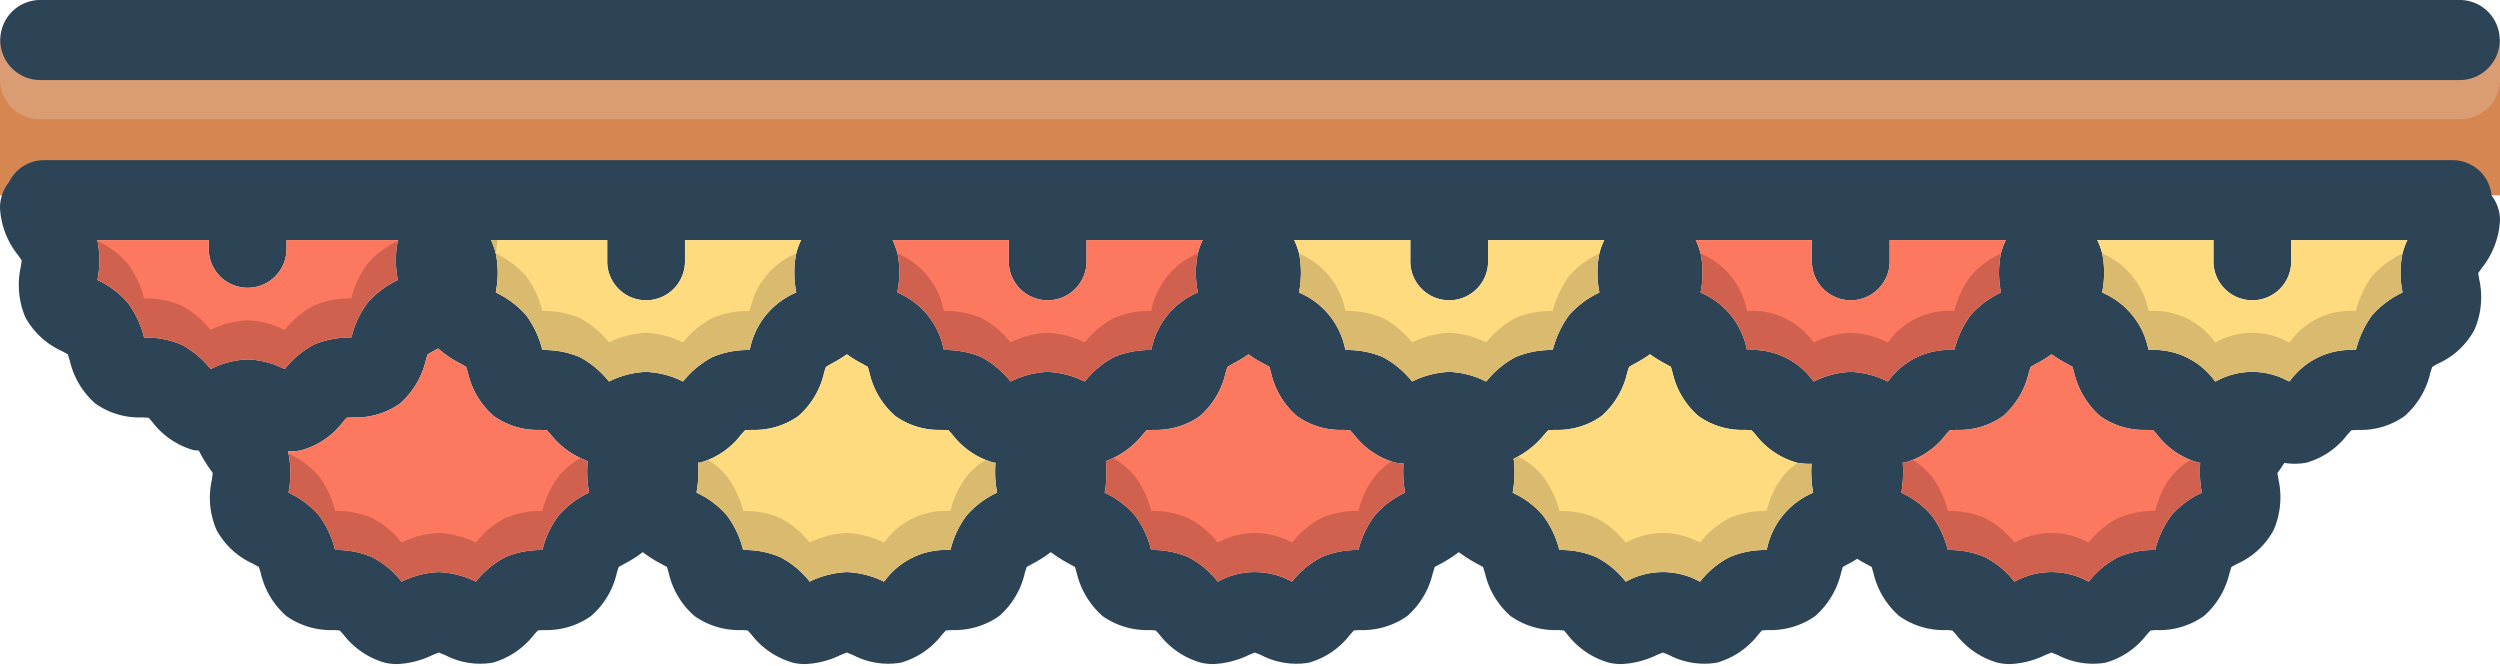
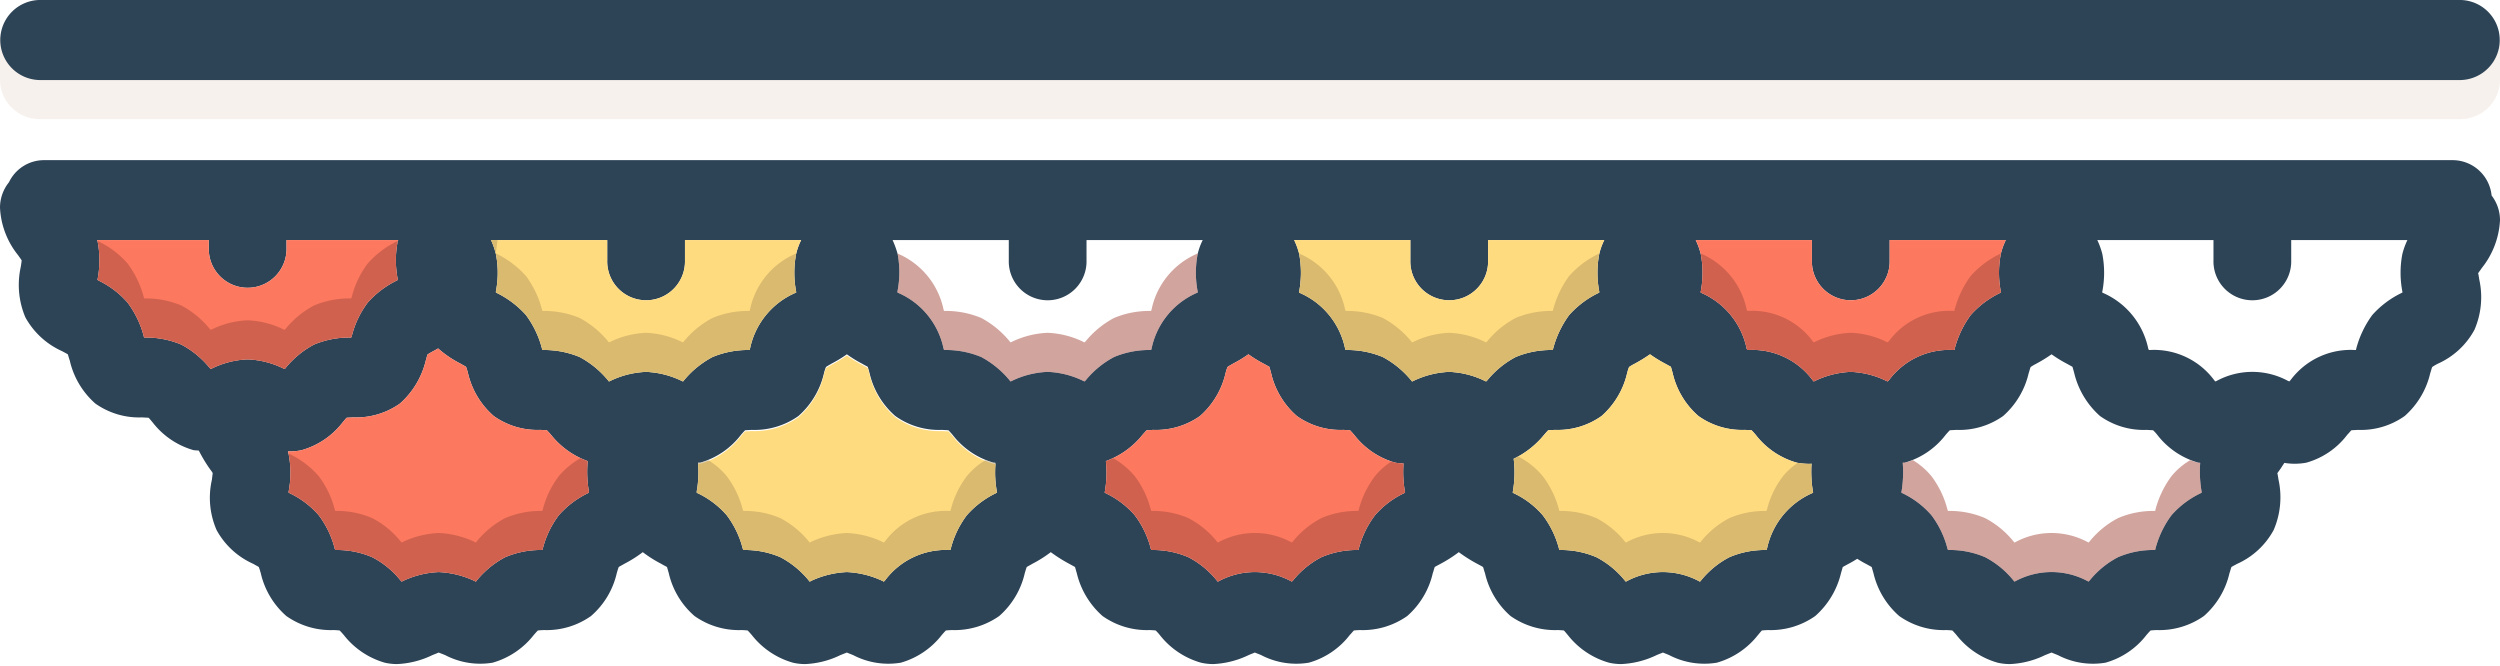
<svg xmlns="http://www.w3.org/2000/svg" data-name="Layer 1" height="34.1" preserveAspectRatio="xMidYMid meet" version="1.0" viewBox="-0.0 47.0 128.0 34.1" width="128.0" zoomAndPan="magnify">
  <g id="change1_1">
-     <path d="M0 49H128V57H0z" fill="#d68751" />
-   </g>
+     </g>
  <g id="change2_1">
    <path d="M128,49.049-.009,48.898C-.009,50.625,0,49.917,0,51.049a2.025,2.025,0,0,0,2,2.049H126a2.025,2.025,0,0,0,2-2.049Z" fill="#e5d0c3" opacity=".3" />
  </g>
  <g id="change3_1">
    <path d="M128,58.27a2.081,2.081,0,0,0-.43-1.26,2.009,2.009,0,0,0-1.97-1.81H2.24A1.988,1.988,0,0,0,.46,56.33,2.076,2.076,0,0,0,0,57.63a4.193,4.193,0,0,0,.93,2.44c.06.09.13.18.18.26-.01.1-.03.24-.05.35a4.26,4.26,0,0,0,.24,2.57,4.028,4.028,0,0,0,1.88,1.73c.09.05.21.11.29.16.04.1.06.21.1.31a4.169,4.169,0,0,0,1.31,2.21,3.873,3.873,0,0,0,2.4.71c.1.01.23.01.33.02.07.07.13.15.2.23a4.045,4.045,0,0,0,2.11,1.43c.09.01.17.01.26.02a7.463,7.463,0,0,0,.53.89c.06.09.13.17.18.26-.01.1-.03.24-.04.34A4.138,4.138,0,0,0,11.09,74.14,3.983,3.983,0,0,0,12.97,75.87c.08.05.2.11.28.16.04.1.07.21.1.31a4.147,4.147,0,0,0,1.31,2.2,3.957,3.957,0,0,0,2.4.72c.1,0,.23.01.33.02.07.07.14.15.21.23a4.104,4.104,0,0,0,2.1,1.42,2.827,2.827,0,0,0,.63.07,4.557,4.557,0,0,0,1.81-.46c.1-.04.23-.09.32-.13.1.04.23.09.33.13a3.866,3.866,0,0,0,2.43.39,4.093,4.093,0,0,0,2.11-1.42c.07-.08.14-.16.21-.23.1-.01.23-.02.33-.02a3.93,3.93,0,0,0,2.39-.72,4.108,4.108,0,0,0,1.32-2.2c.03-.1.06-.21.1-.31.08-.05.2-.11.28-.16a6.332,6.332,0,0,0,.95-.6,6.335,6.335,0,0,0,.95.6c.08.05.2.11.29.16.03.1.06.21.09.31a4.107,4.107,0,0,0,1.32,2.2,3.93,3.93,0,0,0,2.39.72c.1,0,.23.01.33.02.07.07.14.15.21.23a4.093,4.093,0,0,0,2.11,1.42,2.705,2.705,0,0,0,.63.07,4.505,4.505,0,0,0,1.8-.46c.1-.04.23-.09.33-.13.09.04.22.09.32.13a3.885,3.885,0,0,0,2.44.39,4.061,4.061,0,0,0,2.1-1.42c.07-.08.14-.16.21-.23.1-.01.23-.02.33-.02a3.975,3.975,0,0,0,2.4-.72,4.146,4.146,0,0,0,1.31-2.2c.03-.1.06-.21.1-.31.08-.05.2-.11.28-.16a6.332,6.332,0,0,0,.95-.6,7.532,7.532,0,0,0,.95.6c.09.05.2.11.29.16.03.1.06.21.09.31a4.238,4.238,0,0,0,1.32,2.2,3.93,3.93,0,0,0,2.39.72c.1,0,.24.01.33.02a2.29,2.29,0,0,1,.21.23,4.093,4.093,0,0,0,2.11,1.42,2.828,2.828,0,0,0,.63.07,4.604,4.604,0,0,0,1.81-.46c.09-.04.22-.09.32-.13.09.04.23.09.32.13a3.885,3.885,0,0,0,2.44.39,4.019,4.019,0,0,0,2.1-1.42c.08-.08.14-.16.21-.23.1-.01.23-.02.33-.02a3.957,3.957,0,0,0,2.4-.72,4.147,4.147,0,0,0,1.31-2.2c.04-.1.06-.21.1-.31.08-.05.2-.11.29-.16a6.835,6.835,0,0,0,.94-.6,7.532,7.532,0,0,0,.95.6c.09.05.21.11.29.16.04.1.06.21.1.31a4.146,4.146,0,0,0,1.31,2.2,3.957,3.957,0,0,0,2.4.72c.1,0,.23.01.33.02.07.07.13.15.2.23a4.093,4.093,0,0,0,2.11,1.42,2.827,2.827,0,0,0,.63.07,4.604,4.604,0,0,0,1.81-.46c.09-.04.23-.09.32-.13.1.04.23.09.32.13a3.898,3.898,0,0,0,2.44.39,4.093,4.093,0,0,0,2.11-1.42c.07-.08.13-.16.2-.23.1-.01.24-.02.33-.02a3.957,3.957,0,0,0,2.4-.72,4.238,4.238,0,0,0,1.32-2.2c.03-.1.06-.21.09-.31.09-.05.2-.11.29-.16.14-.07.29-.16.45-.26.16.1.31.19.45.26.09.05.2.11.29.16.03.1.06.21.09.31a4.172,4.172,0,0,0,1.32,2.2,3.93,3.93,0,0,0,2.39.72c.1,0,.24.01.33.02.07.07.14.15.21.23a4.093,4.093,0,0,0,2.11,1.42A2.765,2.765,0,0,0,102.91,81a4.505,4.505,0,0,0,1.8-.46c.1-.04.23-.09.33-.13.09.04.22.09.32.13a3.885,3.885,0,0,0,2.44.39,4.019,4.019,0,0,0,2.1-1.42c.07-.08.14-.16.21-.23.1-.01.23-.02.33-.02a3.957,3.957,0,0,0,2.4-.72,4.147,4.147,0,0,0,1.31-2.2c.04-.1.06-.21.1-.31.08-.05.2-.11.29-.16a3.967,3.967,0,0,0,1.87-1.73,4.224,4.224,0,0,0,.25-2.58c-.02-.11-.04-.27-.06-.33.06-.09.13-.18.19-.27.05-.08.11-.17.17-.26a3.25,3.25,0,0,0,1.12-.01,3.973,3.973,0,0,0,2.1-1.43c.08-.08.14-.16.21-.23.1-.01.23-.01.33-.02a3.873,3.873,0,0,0,2.4-.71,4.183,4.183,0,0,0,1.31-2.2c.04-.11.06-.22.1-.31a2.746,2.746,0,0,1,.29-.17,3.968,3.968,0,0,0,1.87-1.73,4.198,4.198,0,0,0,.25-2.57c-.02-.11-.04-.27-.06-.33.06-.09.13-.18.19-.27A4.255,4.255,0,0,0,128,58.27ZM14.63,65.83c-.02.02-.03.04-.05.06-.02-.01-.04-.01-.06-.02a4.54,4.54,0,0,0-1.84-.47,4.539,4.539,0,0,0-1.84.47c-.02.01-.04.01-.05.02L10.73,65.83A4.738,4.738,0,0,0,9.28,64.64a4.693,4.693,0,0,0-1.84-.36H7.38a.254.254,0,0,1-.02-.07,4.974,4.974,0,0,0-.83-1.72A4.66,4.66,0,0,0,5.04,61.36a.217.217,0,0,0-.05-.03c0-.02.01-.03.01-.05a5.071,5.071,0,0,0,0-1.91.235.235,0,0,1-.02-.08h5.71v.39a1.991,1.991,0,1,0,3.98,0v-.39h5.72c-.01.03-.02.05-.03.08a5.071,5.071,0,0,0,0,1.91.09.09,0,0,1,.01.05c-.02.01-.03.02-.05.03a4.769,4.769,0,0,0-1.49,1.13,4.758,4.758,0,0,0-.82,1.72.49.49,0,0,0-.03.07h-.06a4.693,4.693,0,0,0-1.84.36A4.738,4.738,0,0,0,14.63,65.83Zm15.52,6.39a.219.219,0,0,1-.05.03,4.729,4.729,0,0,0-1.49,1.13,4.815,4.815,0,0,0-.82,1.71.187.187,0,0,0-.02.07h-.06a4.593,4.593,0,0,0-1.85.37,4.718,4.718,0,0,0-1.45,1.19.262.262,0,0,1-.05.06.22.22,0,0,1-.05-.03,4.818,4.818,0,0,0-1.85-.46,4.764,4.764,0,0,0-1.84.46c-.02.01-.03.02-.05.03l-.06-.06a4.49,4.49,0,0,0-1.45-1.19,4.519,4.519,0,0,0-1.84-.37h-.06c-.01-.02-.01-.05-.02-.07a4.815,4.815,0,0,0-.82-1.71,4.582,4.582,0,0,0-1.49-1.13l-.06-.03a.127.127,0,0,0,.01-.06,5.016,5.016,0,0,0,0-1.9c-.01-.06-.03-.1-.04-.15a2.842,2.842,0,0,0,.7-.06,4.045,4.045,0,0,0,2.11-1.43c.07-.08.13-.16.2-.23.1-.01.24-.01.33-.02a3.873,3.873,0,0,0,2.4-.71,4.275,4.275,0,0,0,1.32-2.2c.03-.11.06-.22.09-.31.09-.06.2-.12.29-.17.08-.04.17-.09.25-.14a5.434,5.434,0,0,0,1.15.78c.08.05.2.11.28.16a2.994,2.994,0,0,1,.1.32,4.143,4.143,0,0,0,1.32,2.2,3.846,3.846,0,0,0,2.39.71c.1.01.23.01.33.02.07.07.14.15.21.23a4.272,4.272,0,0,0,1.88,1.35,5.844,5.844,0,0,0,.06,1.55Zm4.87-5.75a.264.264,0,0,1-.05.06c-.02-.01-.03-.01-.05-.02a4.584,4.584,0,0,0-1.84-.47,4.591,4.591,0,0,0-1.85.47c-.02.01-.03.01-.05.02a.263.263,0,0,1-.05-.06,4.863,4.863,0,0,0-1.45-1.19,4.694,4.694,0,0,0-1.84-.36h-.07a.145.145,0,0,0-.02-.07,4.93,4.93,0,0,0-.82-1.72A4.885,4.885,0,0,0,25.44,62a.218.218,0,0,1-.05-.03v-.05a4.873,4.873,0,0,0,0-1.91,3.813,3.813,0,0,0-.25-.72h5.95v1.03a1.991,1.991,0,1,0,3.98,0V59.29h5.95a3.231,3.231,0,0,0-.26.72,5.071,5.071,0,0,0,0,1.91.09.09,0,0,0,.01.05l-.06.03a3.994,3.994,0,0,0-2.31,2.85.64.64,0,0,0-.02.07h-.06a4.662,4.662,0,0,0-1.84.36A4.792,4.792,0,0,0,35.02,66.47Zm15.97,5.78a4.728,4.728,0,0,0-1.49,1.13,4.815,4.815,0,0,0-.82,1.71c-.01.02-.01.05-.02.07H48.6a3.877,3.877,0,0,0-3.29,1.56l-.06.06c-.02-.01-.03-.02-.05-.03a4.764,4.764,0,0,0-1.84-.46,4.818,4.818,0,0,0-1.85.46.22.22,0,0,1-.05.03.264.264,0,0,1-.05-.06,4.717,4.717,0,0,0-1.45-1.19,4.55,4.55,0,0,0-1.84-.37h-.07a.187.187,0,0,0-.02-.07,4.815,4.815,0,0,0-.82-1.71A4.581,4.581,0,0,0,35.72,72.25a.22.22,0,0,1-.05-.03v-.06a5.627,5.627,0,0,0,.07-1.47h.1a4.014,4.014,0,0,0,2.1-1.43c.07-.08.14-.16.21-.23.1-.01.23-.01.33-.02a3.89,3.89,0,0,0,2.4-.71,4.183,4.183,0,0,0,1.31-2.2,2.259,2.259,0,0,1,.1-.31c.08-.06.2-.12.28-.17a6.698,6.698,0,0,0,.79-.48,5.917,5.917,0,0,0,.78.48c.08.05.2.11.29.16.03.1.06.21.09.32a4.143,4.143,0,0,0,1.32,2.2,3.846,3.846,0,0,0,2.39.71c.1.01.23.01.33.02.07.07.14.15.21.23a4.045,4.045,0,0,0,2.11,1.43.276.276,0,0,1,.09.01,5.548,5.548,0,0,0,.07,1.46.127.127,0,0,0,.01.06Zm4.6-5.78-.06.06c-.02-.01-.03-.01-.05-.02a4.584,4.584,0,0,0-1.84-.47,4.636,4.636,0,0,0-1.85.47c-.01.01-.03.01-.05.02a.263.263,0,0,1-.05-.06,4.863,4.863,0,0,0-1.45-1.19,4.694,4.694,0,0,0-1.84-.36h-.07a.145.145,0,0,0-.02-.07A3.995,3.995,0,0,0,46,62a.218.218,0,0,1-.05-.03v-.05a5.047,5.047,0,0,0,.01-1.91,4.682,4.682,0,0,0-.26-.72h5.95v1.03a1.991,1.991,0,1,0,3.98,0V59.29h5.95a3.231,3.231,0,0,0-.26.72,5.071,5.071,0,0,0,0,1.91.09.09,0,0,0,.01.05l-.06.03a3.995,3.995,0,0,0-2.31,2.85.64.64,0,0,0-.02.07h-.06a4.662,4.662,0,0,0-1.84.36A4.739,4.739,0,0,0,55.59,66.47Zm16.3,5.78a4.517,4.517,0,0,0-1.49,1.13,4.854,4.854,0,0,0-.83,1.71.185.185,0,0,1-.02.07h-.06a4.549,4.549,0,0,0-1.84.37,4.6,4.6,0,0,0-1.45,1.19l-.06.06a.22.22,0,0,0-.05-.03,3.91,3.91,0,0,0-3.68,0l-.06.03c-.02-.02-.03-.04-.05-.06a4.6,4.6,0,0,0-1.45-1.19,4.549,4.549,0,0,0-1.84-.37h-.06c-.01-.02-.02-.05-.03-.07a4.813,4.813,0,0,0-.82-1.71,4.581,4.581,0,0,0-1.49-1.13c-.02-.01-.03-.02-.05-.03a.127.127,0,0,1,.01-.06,5.488,5.488,0,0,0,.05-1.55,4.273,4.273,0,0,0,1.88-1.35c.07-.08.14-.16.21-.23.1-.01.23-.01.33-.02a3.89,3.89,0,0,0,2.4-.71,4.183,4.183,0,0,0,1.31-2.2,2.268,2.268,0,0,1,.1-.31c.08-.06.2-.12.28-.17a6.698,6.698,0,0,0,.79-.48,5.917,5.917,0,0,0,.78.48c.09.05.2.11.29.16.03.1.06.21.09.32a4.143,4.143,0,0,0,1.32,2.2,3.846,3.846,0,0,0,2.39.71c.1.01.24.01.33.02.07.07.14.15.21.23a4.045,4.045,0,0,0,2.11,1.43,2.99,2.99,0,0,0,.42.04,5.762,5.762,0,0,0,.07,1.43c0,.02.01.04.01.06A.218.218,0,0,0,71.89,72.25Zm4.26-5.78-.06.06c-.01-.01-.03-.01-.05-.02a4.539,4.539,0,0,0-1.84-.47,4.636,4.636,0,0,0-1.85.47c-.01.01-.03.01-.05.02a.265.265,0,0,1-.05-.06,4.863,4.863,0,0,0-1.45-1.19,4.694,4.694,0,0,0-1.84-.36h-.07a.145.145,0,0,0-.02-.07A3.995,3.995,0,0,0,66.56,62c-.02-.01-.03-.02-.05-.03a.09.09,0,0,1,.01-.05,5.288,5.288,0,0,0,0-1.91,3.824,3.824,0,0,0-.26-.72h5.95v1.03a1.991,1.991,0,1,0,3.98,0V59.29h5.95a3.234,3.234,0,0,0-.26.72,5.071,5.071,0,0,0,0,1.91.09.09,0,0,0,.01.05.217.217,0,0,0-.05.03,4.797,4.797,0,0,0-1.5,1.13,5.115,5.115,0,0,0-.82,1.72.254.254,0,0,1-.02.07h-.06a4.662,4.662,0,0,0-1.84.36A4.739,4.739,0,0,0,76.15,66.47Zm16.63,5.78A4.004,4.004,0,0,0,90.47,75.09c-.01.02-.02.05-.03.07h-.06a4.55,4.55,0,0,0-1.84.37,4.6,4.6,0,0,0-1.45,1.19c-.02.02-.03.04-.05.06l-.06-.03a3.91,3.91,0,0,0-3.68,0l-.06.03a.266.266,0,0,0-.05-.06,4.6,4.6,0,0,0-1.45-1.19,4.549,4.549,0,0,0-1.84-.37h-.06a.185.185,0,0,1-.02-.07,4.855,4.855,0,0,0-.83-1.71,4.48,4.48,0,0,0-1.49-1.13.22.22,0,0,0-.05-.03c0-.02.01-.04.01-.06a5.635,5.635,0,0,0,.04-1.67,4.525,4.525,0,0,0,1.56-1.23c.07-.08.14-.16.21-.23.1-.01.23-.01.33-.02A3.873,3.873,0,0,0,82,68.3a4.183,4.183,0,0,0,1.31-2.2,2.268,2.268,0,0,1,.1-.31,2.753,2.753,0,0,1,.29-.17,7.591,7.591,0,0,0,.78-.48,6.654,6.654,0,0,0,.78.48c.09.05.2.11.29.16.03.1.06.21.09.32a4.143,4.143,0,0,0,1.32,2.2,3.846,3.846,0,0,0,2.39.71c.1.01.24.01.33.02.07.07.14.15.21.23A4.045,4.045,0,0,0,92,70.69a3.443,3.443,0,0,0,.63.06.486.486,0,0,0,.12-.01,6.199,6.199,0,0,0,.07,1.42.127.127,0,0,1,.01.06C92.81,72.23,92.8,72.24,92.78,72.25Zm3.93-5.78-.06.06c-.01-.01-.03-.01-.05-.02a4.539,4.539,0,0,0-1.84-.47,4.636,4.636,0,0,0-1.85.47c-.01.01-.03.01-.05.02-.02-.02-.03-.04-.05-.06a3.835,3.835,0,0,0-3.29-1.55h-.07a.145.145,0,0,0-.02-.07A3.995,3.995,0,0,0,87.12,62c-.02-.01-.03-.02-.05-.03a.09.09,0,0,1,.01-.05,5.071,5.071,0,0,0,0-1.91,3.824,3.824,0,0,0-.26-.72h5.95v1.03a1.991,1.991,0,1,0,3.98,0V59.29h5.95a3.234,3.234,0,0,0-.26.72,5.071,5.071,0,0,0,0,1.91c0,.02.01.03.01.05a.217.217,0,0,0-.05.03,4.797,4.797,0,0,0-1.5,1.13,5.115,5.115,0,0,0-.82,1.72.254.254,0,0,1-.02.07H100a3.835,3.835,0,0,0-3.29,1.55Zm15.97,5.78a4.647,4.647,0,0,0-1.5,1.13,4.992,4.992,0,0,0-.82,1.71.186.186,0,0,1-.02.07h-.06a4.549,4.549,0,0,0-1.84.37,4.601,4.601,0,0,0-1.45,1.19l-.06.06a.218.218,0,0,0-.05-.03,3.91,3.91,0,0,0-3.68,0l-.06.03c-.02-.02-.03-.04-.05-.06a4.601,4.601,0,0,0-1.45-1.19,4.55,4.55,0,0,0-1.84-.37h-.07a.187.187,0,0,0-.02-.07,4.815,4.815,0,0,0-.82-1.71,4.582,4.582,0,0,0-1.49-1.13c-.02-.01-.03-.02-.05-.03a.127.127,0,0,1,.01-.06,6.154,6.154,0,0,0,.06-1.47h.1a4.014,4.014,0,0,0,2.1-1.43c.07-.08.14-.16.21-.23.1-.01.23-.01.33-.02a3.873,3.873,0,0,0,2.4-.71,4.183,4.183,0,0,0,1.31-2.2c.04-.11.06-.22.1-.31a2.753,2.753,0,0,1,.29-.17,7.591,7.591,0,0,0,.78-.48,6.654,6.654,0,0,0,.78.48c.09.05.2.11.29.16.03.1.06.21.09.32a4.276,4.276,0,0,0,1.32,2.2,3.863,3.863,0,0,0,2.39.71c.1.01.24.01.33.02a2.29,2.29,0,0,1,.21.23,4.045,4.045,0,0,0,2.11,1.43.277.277,0,0,1,.09.01,6.012,6.012,0,0,0,.07,1.46c0,.02.01.04.01.06A.22.22,0,0,0,112.68,72.25ZM123,60.01a5.071,5.071,0,0,0,0,1.91c0,.02.01.03.01.05a.217.217,0,0,0-.05.03,4.797,4.797,0,0,0-1.5,1.13,5.115,5.115,0,0,0-.82,1.72.254.254,0,0,1-.02.07h-.06a3.835,3.835,0,0,0-3.29,1.55l-.06.06c-.01-.01-.03-.01-.05-.02a3.836,3.836,0,0,0-3.68,0c-.02.01-.04.01-.06.02-.02-.02-.03-.04-.05-.06a3.835,3.835,0,0,0-3.29-1.55h-.06a.49.49,0,0,0-.03-.07A3.995,3.995,0,0,0,107.68,62c-.02-.01-.03-.02-.05-.03a.09.09,0,0,1,.01-.05,5.071,5.071,0,0,0,0-1.91,3.824,3.824,0,0,0-.26-.72h5.95v1.03a1.991,1.991,0,1,0,3.98,0V59.29h5.95A3.82,3.82,0,0,0,123,60.01Z" fill="#2d4356" />
  </g>
  <g id="change4_1">
    <path d="M30.15,72.16v.06a.219.219,0,0,1-.05.03,4.729,4.729,0,0,0-1.49,1.13,4.815,4.815,0,0,0-.82,1.71.187.187,0,0,0-.02.07h-.06a4.593,4.593,0,0,0-1.85.37,4.718,4.718,0,0,0-1.45,1.19.262.262,0,0,1-.05.06.22.22,0,0,1-.05-.03,4.818,4.818,0,0,0-1.85-.46,4.764,4.764,0,0,0-1.84.46c-.02.01-.03.02-.05.03l-.06-.06a4.49,4.49,0,0,0-1.45-1.19,4.519,4.519,0,0,0-1.84-.37h-.06c-.01-.02-.01-.05-.02-.07a4.815,4.815,0,0,0-.82-1.71,4.582,4.582,0,0,0-1.49-1.13l-.06-.03a.127.127,0,0,0,.01-.06,5.016,5.016,0,0,0,0-1.9c-.01-.06-.03-.1-.04-.15a2.842,2.842,0,0,0,.7-.06,4.045,4.045,0,0,0,2.11-1.43c.07-.08.13-.16.2-.23.1-.01.24-.01.33-.02a3.873,3.873,0,0,0,2.4-.71,4.275,4.275,0,0,0,1.32-2.2c.03-.11.06-.22.09-.31.09-.06.2-.12.29-.17.08-.04.17-.09.25-.14a5.434,5.434,0,0,0,1.15.78c.08.05.2.11.28.16a2.994,2.994,0,0,1,.1.32,4.143,4.143,0,0,0,1.32,2.2,3.846,3.846,0,0,0,2.39.71c.1.01.23.01.33.02.07.07.14.15.21.23a4.272,4.272,0,0,0,1.88,1.35A5.844,5.844,0,0,0,30.15,72.16Z" fill="#fc785e" />
  </g>
  <g id="change5_1">
-     <path d="M51.05,72.22l-.06.03a4.728,4.728,0,0,0-1.49,1.13,4.815,4.815,0,0,0-.82,1.71c-.01.02-.01.05-.02.07H48.6a3.877,3.877,0,0,0-3.29,1.56l-.06.06c-.02-.01-.03-.02-.05-.03a4.764,4.764,0,0,0-1.84-.46,4.818,4.818,0,0,0-1.85.46.22.22,0,0,1-.05.03.264.264,0,0,1-.05-.06,4.717,4.717,0,0,0-1.45-1.19,4.55,4.55,0,0,0-1.84-.37h-.07a.187.187,0,0,0-.02-.07,4.815,4.815,0,0,0-.82-1.71A4.581,4.581,0,0,0,35.72,72.25a.22.22,0,0,1-.05-.03v-.06a5.627,5.627,0,0,0,.07-1.47h.1a4.014,4.014,0,0,0,2.1-1.43c.07-.08.14-.16.21-.23.1-.01.23-.01.33-.02a3.89,3.89,0,0,0,2.4-.71,4.183,4.183,0,0,0,1.31-2.2,2.259,2.259,0,0,1,.1-.31c.08-.06.2-.12.28-.17a6.698,6.698,0,0,0,.79-.48,5.917,5.917,0,0,0,.78.48c.08.05.2.11.29.16.03.1.06.21.09.32a4.143,4.143,0,0,0,1.32,2.2,3.846,3.846,0,0,0,2.39.71c.1.01.23.01.33.02.07.07.14.15.21.23a4.045,4.045,0,0,0,2.11,1.43.276.276,0,0,1,.09.01,5.548,5.548,0,0,0,.07,1.46A.127.127,0,0,0,51.05,72.22Z" fill="#ffdb80" />
+     <path d="M51.05,72.22l-.06.03a4.728,4.728,0,0,0-1.49,1.13,4.815,4.815,0,0,0-.82,1.71c-.01.02-.01.05-.02.07H48.6a3.877,3.877,0,0,0-3.29,1.56l-.06.06c-.02-.01-.03-.02-.05-.03a4.764,4.764,0,0,0-1.84-.46,4.818,4.818,0,0,0-1.85.46.22.22,0,0,1-.05.03.264.264,0,0,1-.05-.06,4.717,4.717,0,0,0-1.45-1.19,4.55,4.55,0,0,0-1.84-.37h-.07a.187.187,0,0,0-.02-.07,4.815,4.815,0,0,0-.82-1.71A4.581,4.581,0,0,0,35.72,72.25a.22.22,0,0,1-.05-.03a5.627,5.627,0,0,0,.07-1.47h.1a4.014,4.014,0,0,0,2.1-1.43c.07-.08.14-.16.21-.23.1-.01.23-.01.33-.02a3.89,3.89,0,0,0,2.4-.71,4.183,4.183,0,0,0,1.31-2.2,2.259,2.259,0,0,1,.1-.31c.08-.06.2-.12.28-.17a6.698,6.698,0,0,0,.79-.48,5.917,5.917,0,0,0,.78.48c.08.05.2.11.29.16.03.1.06.21.09.32a4.143,4.143,0,0,0,1.32,2.2,3.846,3.846,0,0,0,2.39.71c.1.01.23.01.33.02.07.07.14.15.21.23a4.045,4.045,0,0,0,2.11,1.43.276.276,0,0,1,.09.01,5.548,5.548,0,0,0,.07,1.46A.127.127,0,0,0,51.05,72.22Z" fill="#ffdb80" />
  </g>
  <g id="change4_2">
    <path d="M71.94,72.22a.218.218,0,0,0-.05.03,4.517,4.517,0,0,0-1.49,1.13,4.854,4.854,0,0,0-.83,1.71.185.185,0,0,1-.02.07h-.06a4.549,4.549,0,0,0-1.84.37,4.6,4.6,0,0,0-1.45,1.19l-.06.06a.22.22,0,0,0-.05-.03,3.91,3.91,0,0,0-3.68,0l-.06.03c-.02-.02-.03-.04-.05-.06a4.6,4.6,0,0,0-1.45-1.19,4.549,4.549,0,0,0-1.84-.37h-.06c-.01-.02-.02-.05-.03-.07a4.813,4.813,0,0,0-.82-1.71,4.581,4.581,0,0,0-1.49-1.13c-.02-.01-.03-.02-.05-.03a.127.127,0,0,1,.01-.06,5.488,5.488,0,0,0,.05-1.55,4.273,4.273,0,0,0,1.88-1.35c.07-.08.14-.16.21-.23.1-.01.23-.01.33-.02a3.89,3.89,0,0,0,2.4-.71,4.183,4.183,0,0,0,1.31-2.2,2.268,2.268,0,0,1,.1-.31c.08-.06.2-.12.28-.17a6.698,6.698,0,0,0,.79-.48,5.917,5.917,0,0,0,.78.48c.09.05.2.11.29.16.03.1.06.21.09.32a4.143,4.143,0,0,0,1.32,2.2,3.846,3.846,0,0,0,2.39.71c.1.01.24.01.33.02.07.07.14.15.21.23a4.045,4.045,0,0,0,2.11,1.43,2.99,2.99,0,0,0,.42.04,5.762,5.762,0,0,0,.07,1.43C71.93,72.18,71.94,72.2,71.94,72.22Z" fill="#fc785e" />
  </g>
  <g id="change5_2">
    <path d="M92.83,72.22c-.02.01-.03.02-.05.03A4.004,4.004,0,0,0,90.47,75.09c-.01.02-.02.05-.03.07h-.06a4.55,4.55,0,0,0-1.84.37,4.6,4.6,0,0,0-1.45,1.19c-.02.02-.03.04-.05.06l-.06-.03a3.91,3.91,0,0,0-3.68,0l-.06.03a.266.266,0,0,0-.05-.06,4.6,4.6,0,0,0-1.45-1.19,4.549,4.549,0,0,0-1.84-.37h-.06a.185.185,0,0,1-.02-.07,4.855,4.855,0,0,0-.83-1.71,4.48,4.48,0,0,0-1.49-1.13.22.22,0,0,0-.05-.03c0-.02.01-.04.01-.06a5.635,5.635,0,0,0,.04-1.67,4.525,4.525,0,0,0,1.56-1.23c.07-.08.14-.16.21-.23.1-.01.23-.01.33-.02A3.873,3.873,0,0,0,82,68.3a4.183,4.183,0,0,0,1.31-2.2,2.268,2.268,0,0,1,.1-.31,2.753,2.753,0,0,1,.29-.17,7.591,7.591,0,0,0,.78-.48,6.654,6.654,0,0,0,.78.48c.09.05.2.11.29.16.03.1.06.21.09.32a4.143,4.143,0,0,0,1.32,2.2,3.846,3.846,0,0,0,2.39.71c.1.01.24.01.33.02.07.07.14.15.21.23A4.045,4.045,0,0,0,92,70.69a3.443,3.443,0,0,0,.63.06.486.486,0,0,0,.12-.01,6.199,6.199,0,0,0,.07,1.42A.127.127,0,0,1,92.83,72.22Z" fill="#ffdb80" />
  </g>
  <g id="change4_3">
-     <path d="M112.73,72.22a.22.22,0,0,0-.05.03,4.647,4.647,0,0,0-1.5,1.13,4.992,4.992,0,0,0-.82,1.71.186.186,0,0,1-.02.07h-.06a4.549,4.549,0,0,0-1.84.37,4.601,4.601,0,0,0-1.45,1.19l-.06.06a.218.218,0,0,0-.05-.03,3.91,3.91,0,0,0-3.68,0l-.06.03c-.02-.02-.03-.04-.05-.06a4.601,4.601,0,0,0-1.45-1.19,4.55,4.55,0,0,0-1.84-.37h-.07a.187.187,0,0,0-.02-.07,4.815,4.815,0,0,0-.82-1.71,4.582,4.582,0,0,0-1.49-1.13c-.02-.01-.03-.02-.05-.03a.127.127,0,0,1,.01-.06,6.154,6.154,0,0,0,.06-1.47h.1a4.014,4.014,0,0,0,2.1-1.43c.07-.08.14-.16.21-.23.1-.01.23-.01.33-.02a3.873,3.873,0,0,0,2.4-.71,4.183,4.183,0,0,0,1.31-2.2c.04-.11.06-.22.1-.31a2.753,2.753,0,0,1,.29-.17,7.591,7.591,0,0,0,.78-.48,6.654,6.654,0,0,0,.78.48c.09.05.2.11.29.16.03.1.06.21.09.32a4.276,4.276,0,0,0,1.32,2.2,3.863,3.863,0,0,0,2.39.71c.1.01.24.01.33.02a2.29,2.29,0,0,1,.21.23,4.045,4.045,0,0,0,2.11,1.43.277.277,0,0,1,.09.01,6.012,6.012,0,0,0,.07,1.46C112.72,72.18,112.73,72.2,112.73,72.22Z" fill="#fc785e" />
-   </g>
+     </g>
  <g id="change5_3">
-     <path d="M123,61.92c0,.02.01.03.01.05a.217.217,0,0,0-.05.03,4.797,4.797,0,0,0-1.5,1.13,5.115,5.115,0,0,0-.82,1.72.254.254,0,0,1-.02.07h-.06a3.835,3.835,0,0,0-3.29,1.55l-.06.06c-.01-.01-.03-.01-.05-.02a3.836,3.836,0,0,0-3.68,0c-.02.01-.04.01-.06.02-.02-.02-.03-.04-.05-.06a3.835,3.835,0,0,0-3.29-1.55h-.06a.49.49,0,0,0-.03-.07A3.995,3.995,0,0,0,107.68,62c-.02-.01-.03-.02-.05-.03a.09.09,0,0,1,.01-.05,5.071,5.071,0,0,0,0-1.91,3.824,3.824,0,0,0-.26-.72h5.95v1.03a1.991,1.991,0,1,0,3.98,0V59.29h5.95a3.82,3.82,0,0,0-.26.72A5.071,5.071,0,0,0,123,61.92Z" fill="#ffdb80" />
-   </g>
+     </g>
  <g id="change4_4">
    <path d="M102.44,61.92c0,.02.01.03.01.05a.217.217,0,0,0-.05.03,4.797,4.797,0,0,0-1.5,1.13,5.115,5.115,0,0,0-.82,1.72.254.254,0,0,1-.02.07H100a3.835,3.835,0,0,0-3.29,1.55l-.06.06c-.01-.01-.03-.01-.05-.02a4.539,4.539,0,0,0-1.84-.47,4.636,4.636,0,0,0-1.85.47c-.01.01-.03.01-.05.02-.02-.02-.03-.04-.05-.06a3.835,3.835,0,0,0-3.29-1.55h-.07a.145.145,0,0,0-.02-.07A3.995,3.995,0,0,0,87.12,62c-.02-.01-.03-.02-.05-.03a.09.09,0,0,1,.01-.05,5.071,5.071,0,0,0,0-1.91,3.824,3.824,0,0,0-.26-.72h5.95v1.03a1.991,1.991,0,1,0,3.98,0V59.29h5.95a3.234,3.234,0,0,0-.26.72A5.071,5.071,0,0,0,102.44,61.92Z" fill="#fc785e" />
  </g>
  <g id="change5_4">
    <path d="M81.88,61.92a.09.09,0,0,0,.01.05.217.217,0,0,0-.05.03,4.797,4.797,0,0,0-1.5,1.13,5.115,5.115,0,0,0-.82,1.72.254.254,0,0,1-.02.07h-.06a4.662,4.662,0,0,0-1.84.36,4.739,4.739,0,0,0-1.45,1.19l-.06.06c-.01-.01-.03-.01-.05-.02a4.539,4.539,0,0,0-1.84-.47,4.636,4.636,0,0,0-1.85.47c-.01.01-.03.01-.05.02a.265.265,0,0,1-.05-.06,4.863,4.863,0,0,0-1.45-1.19,4.694,4.694,0,0,0-1.84-.36h-.07a.145.145,0,0,0-.02-.07A3.995,3.995,0,0,0,66.56,62c-.02-.01-.03-.02-.05-.03a.09.09,0,0,1,.01-.05,5.288,5.288,0,0,0,0-1.91,3.824,3.824,0,0,0-.26-.72h5.95v1.03a1.991,1.991,0,1,0,3.98,0V59.29h5.95a3.234,3.234,0,0,0-.26.72A5.071,5.071,0,0,0,81.88,61.92Z" fill="#ffdb80" />
  </g>
  <g id="change4_5">
-     <path d="M61.32,61.92a.09.09,0,0,0,.01.05l-.06.03a3.995,3.995,0,0,0-2.31,2.85.64.64,0,0,0-.02.07h-.06a4.662,4.662,0,0,0-1.84.36,4.739,4.739,0,0,0-1.45,1.19l-.06.06c-.02-.01-.03-.01-.05-.02a4.584,4.584,0,0,0-1.84-.47,4.636,4.636,0,0,0-1.85.47c-.01.01-.03.01-.05.02a.263.263,0,0,1-.05-.06,4.863,4.863,0,0,0-1.45-1.19,4.694,4.694,0,0,0-1.84-.36h-.07a.145.145,0,0,0-.02-.07A3.995,3.995,0,0,0,46,62a.218.218,0,0,1-.05-.03v-.05a5.047,5.047,0,0,0,.01-1.91,4.682,4.682,0,0,0-.26-.72h5.95v1.03a1.991,1.991,0,1,0,3.98,0V59.29h5.95a3.231,3.231,0,0,0-.26.72A5.071,5.071,0,0,0,61.32,61.92Z" fill="#fc785e" />
-   </g>
+     </g>
  <g id="change5_5">
    <path d="M40.76,61.92a.09.09,0,0,0,.01.05l-.06.03a3.994,3.994,0,0,0-2.31,2.85.64.64,0,0,0-.02.07h-.06a4.662,4.662,0,0,0-1.84.36,4.792,4.792,0,0,0-1.46,1.19.264.264,0,0,1-.05.06c-.02-.01-.03-.01-.05-.02a4.584,4.584,0,0,0-1.84-.47,4.591,4.591,0,0,0-1.85.47c-.02.01-.03.01-.05.02a.263.263,0,0,1-.05-.06,4.863,4.863,0,0,0-1.45-1.19,4.694,4.694,0,0,0-1.84-.36h-.07a.145.145,0,0,0-.02-.07,4.93,4.93,0,0,0-.82-1.72A4.885,4.885,0,0,0,25.44,62a.218.218,0,0,1-.05-.03v-.05a4.873,4.873,0,0,0,0-1.91,3.813,3.813,0,0,0-.25-.72h5.95v1.03a1.991,1.991,0,1,0,3.98,0V59.29h5.95a3.231,3.231,0,0,0-.26.72A5.071,5.071,0,0,0,40.76,61.92Z" fill="#ffdb80" />
  </g>
  <g id="change4_6">
    <path d="M20.36,61.28a.09.09,0,0,1,.01.05c-.02.01-.03.02-.05.03a4.769,4.769,0,0,0-1.49,1.13,4.758,4.758,0,0,0-.82,1.72.49.49,0,0,0-.03.07h-.06a4.693,4.693,0,0,0-1.84.36A4.738,4.738,0,0,0,14.63,65.83c-.02.02-.03.04-.05.06-.02-.01-.04-.01-.06-.02a4.54,4.54,0,0,0-1.84-.47,4.539,4.539,0,0,0-1.84.47c-.02.01-.04.01-.05.02L10.73,65.83A4.738,4.738,0,0,0,9.28,64.64a4.693,4.693,0,0,0-1.84-.36H7.38a.254.254,0,0,1-.02-.07,4.974,4.974,0,0,0-.83-1.72A4.66,4.66,0,0,0,5.04,61.36a.217.217,0,0,0-.05-.03c0-.02.01-.03.01-.05a5.071,5.071,0,0,0,0-1.91.235.235,0,0,1-.02-.08h5.71v.39a1.991,1.991,0,1,0,3.98,0v-.39h5.72c-.01.03-.02.05-.03.08A5.071,5.071,0,0,0,20.36,61.28Z" fill="#fc785e" />
  </g>
  <g id="change3_2">
    <path d="M126,47H2a2.05,2.05,0,0,0,0,4.098H126A2.05,2.05,0,0,0,126,47Z" fill="#2d4356" />
  </g>
  <g id="change6_1">
    <path d="M61.32,61.92a.09.09,0,0,0,.01.05l-.06.03a3.995,3.995,0,0,0-2.31,2.85.64.64,0,0,0-.02.07h-.06a4.662,4.662,0,0,0-1.84.36,4.739,4.739,0,0,0-1.45,1.19l-.06.06c-.02-.01-.03-.01-.05-.02a4.584,4.584,0,0,0-1.84-.47,4.636,4.636,0,0,0-1.85.47c-.01.01-.03.01-.05.02a.263.263,0,0,1-.05-.06,4.863,4.863,0,0,0-1.45-1.19,4.694,4.694,0,0,0-1.84-.36h-.07a.145.145,0,0,0-.02-.07A3.995,3.995,0,0,0,46,62a.218.218,0,0,1-.05-.03v-.05a5.047,5.047,0,0,0,.01-1.91c0-.01-.01-.03-.01-.04A.218.218,0,0,0,46,60a3.995,3.995,0,0,1,2.31,2.85.145.145,0,0,1,.02.07h.07a4.694,4.694,0,0,1,1.84.36,4.863,4.863,0,0,1,1.45,1.19.263.263,0,0,0,.05.06c.02-.01.04-.01.05-.02a4.636,4.636,0,0,1,1.85-.47,4.584,4.584,0,0,1,1.84.47c.02.01.03.01.05.02l.06-.06a4.739,4.739,0,0,1,1.45-1.19,4.662,4.662,0,0,1,1.84-.36h.06a.64.64,0,0,1,.02-.07A3.995,3.995,0,0,1,61.27,60l.06-.03c0,.01-.01.03-.01.04A5.071,5.071,0,0,0,61.32,61.92Z" fill="#a54b3f" opacity=".5" />
  </g>
  <g id="change7_1">
-     <path d="M123,61.92c0,.02.01.03.01.05a.217.217,0,0,0-.05.03,4.797,4.797,0,0,0-1.5,1.13,5.115,5.115,0,0,0-.82,1.72.254.254,0,0,1-.02.07h-.06a3.835,3.835,0,0,0-3.29,1.55l-.06.06c-.01-.01-.03-.01-.05-.02a3.836,3.836,0,0,0-3.68,0c-.02.01-.04.01-.06.02-.02-.02-.03-.04-.05-.06a3.835,3.835,0,0,0-3.29-1.55h-.06a.49.49,0,0,0-.03-.07A3.995,3.995,0,0,0,107.68,62c-.02-.01-.03-.02-.05-.03a.09.09,0,0,1,.01-.05,5.071,5.071,0,0,0,0-1.91c0-.01-.01-.03-.01-.04.02.01.03.02.05.03a3.995,3.995,0,0,1,2.31,2.85.49.49,0,0,1,.03.07h.06a3.835,3.835,0,0,1,3.29,1.55c.02.02.03.04.05.06.02-.01.04-.01.06-.02a3.836,3.836,0,0,1,3.68,0c.02.01.04.01.05.02l.06-.06a3.835,3.835,0,0,1,3.29-1.55h.06a.254.254,0,0,0,.02-.07,5.115,5.115,0,0,1,.82-1.72,4.797,4.797,0,0,1,1.5-1.13.217.217,0,0,1,.05-.03c0,.01-.01.03-.01.04A5.071,5.071,0,0,0,123,61.92Z" fill="#ad9359" opacity=".45" />
-   </g>
+     </g>
  <g id="change6_2">
    <path d="M112.73,72.22a.22.22,0,0,0-.05.03,4.647,4.647,0,0,0-1.5,1.13,4.992,4.992,0,0,0-.82,1.71.186.186,0,0,1-.02.07h-.06a4.549,4.549,0,0,0-1.84.37,4.601,4.601,0,0,0-1.45,1.19l-.06.06a.218.218,0,0,0-.05-.03,3.91,3.91,0,0,0-3.68,0l-.06.03c-.02-.02-.03-.04-.05-.06a4.601,4.601,0,0,0-1.45-1.19,4.55,4.55,0,0,0-1.84-.37h-.07a.187.187,0,0,0-.02-.07,4.815,4.815,0,0,0-.82-1.71,4.582,4.582,0,0,0-1.49-1.13c-.02-.01-.03-.02-.05-.03a.127.127,0,0,1,.01-.06,6.154,6.154,0,0,0,.06-1.47h.1a2.584,2.584,0,0,0,.42-.13,3.748,3.748,0,0,1,.95.82,4.815,4.815,0,0,1,.82,1.71.187.187,0,0,1,.02.07h.07a4.55,4.55,0,0,1,1.84.37,4.601,4.601,0,0,1,1.45,1.19c.02.02.03.04.05.06l.06-.03a3.91,3.91,0,0,1,3.68,0,.218.218,0,0,1,.05.03l.06-.06a4.601,4.601,0,0,1,1.45-1.19,4.549,4.549,0,0,1,1.84-.37h.06a.186.186,0,0,0,.02-.07,4.992,4.992,0,0,1,.82-1.71,3.619,3.619,0,0,1,.96-.82,2.582,2.582,0,0,0,.42.13.277.277,0,0,1,.09.01,6.012,6.012,0,0,0,.07,1.46C112.72,72.18,112.73,72.2,112.73,72.22Z" fill="#a54b3f" opacity=".5" />
  </g>
  <g id="change6_3">
    <path d="M102.44,61.92c0,.02.01.03.01.05a.217.217,0,0,0-.05.03,4.797,4.797,0,0,0-1.5,1.13,5.115,5.115,0,0,0-.82,1.72.254.254,0,0,1-.02.07H100a3.835,3.835,0,0,0-3.29,1.55l-.06.06c-.01-.01-.03-.01-.05-.02a4.539,4.539,0,0,0-1.84-.47,4.636,4.636,0,0,0-1.85.47c-.01.01-.03.01-.05.02-.02-.02-.03-.04-.05-.06a3.835,3.835,0,0,0-3.29-1.55h-.07a.145.145,0,0,0-.02-.07A3.995,3.995,0,0,0,87.12,62c-.02-.01-.03-.02-.05-.03a.09.09,0,0,1,.01-.05,5.071,5.071,0,0,0,0-1.91c0-.01-.01-.03-.01-.04.02.01.03.02.05.03a3.995,3.995,0,0,1,2.31,2.85.145.145,0,0,1,.02.07h.07a3.835,3.835,0,0,1,3.29,1.55c.02.02.03.04.05.06.02-.01.04-.01.05-.02a4.636,4.636,0,0,1,1.85-.47,4.539,4.539,0,0,1,1.84.47c.02.01.04.01.05.02l.06-.06A3.835,3.835,0,0,1,100,62.92h.06a.254.254,0,0,0,.02-.07,5.115,5.115,0,0,1,.82-1.72A4.797,4.797,0,0,1,102.4,60a.217.217,0,0,1,.05-.03c0,.01-.01.03-.01.04A5.071,5.071,0,0,0,102.44,61.92Z" fill="#a54b3f" opacity=".5" />
  </g>
  <g id="change7_2">
    <path d="M81.88,61.92a.09.09,0,0,0,.01.05.217.217,0,0,0-.05.03,4.797,4.797,0,0,0-1.5,1.13,5.115,5.115,0,0,0-.82,1.72.254.254,0,0,1-.02.07h-.06a4.662,4.662,0,0,0-1.84.36,4.739,4.739,0,0,0-1.45,1.19l-.06.06c-.01-.01-.03-.01-.05-.02a4.539,4.539,0,0,0-1.84-.47,4.636,4.636,0,0,0-1.85.47c-.01.01-.03.01-.05.02a.265.265,0,0,1-.05-.06,4.863,4.863,0,0,0-1.45-1.19,4.694,4.694,0,0,0-1.84-.36h-.07a.145.145,0,0,0-.02-.07A3.995,3.995,0,0,0,66.56,62c-.02-.01-.03-.02-.05-.03a.09.09,0,0,1,.01-.05,5.288,5.288,0,0,0,0-1.91c0-.01-.01-.03-.01-.04.02.01.03.02.05.03a3.995,3.995,0,0,1,2.31,2.85.145.145,0,0,1,.02.07h.07a4.694,4.694,0,0,1,1.84.36,4.863,4.863,0,0,1,1.45,1.19.265.265,0,0,0,.05.06c.02-.01.04-.01.05-.02a4.636,4.636,0,0,1,1.85-.47,4.539,4.539,0,0,1,1.84.47c.02.01.04.01.05.02l.06-.06a4.739,4.739,0,0,1,1.45-1.19,4.662,4.662,0,0,1,1.84-.36h.06a.254.254,0,0,0,.02-.07,5.115,5.115,0,0,1,.82-1.72A4.797,4.797,0,0,1,81.84,60a.217.217,0,0,1,.05-.03c0,.01-.01.03-.01.04A5.071,5.071,0,0,0,81.88,61.92Z" fill="#ad9359" opacity=".45" />
  </g>
  <g id="change7_3">
    <path d="M92.83,72.22c-.02.01-.03.02-.05.03A4.004,4.004,0,0,0,90.47,75.09c-.01.02-.02.05-.03.07h-.06a4.55,4.55,0,0,0-1.84.37,4.6,4.6,0,0,0-1.45,1.19c-.02.02-.03.04-.05.06l-.06-.03a3.91,3.91,0,0,0-3.68,0l-.06.03a.266.266,0,0,0-.05-.06,4.6,4.6,0,0,0-1.45-1.19,4.549,4.549,0,0,0-1.84-.37h-.06a.185.185,0,0,1-.02-.07,4.855,4.855,0,0,0-.83-1.71,4.48,4.48,0,0,0-1.49-1.13.22.22,0,0,0-.05-.03c0-.02.01-.04.01-.06a5.635,5.635,0,0,0,.04-1.67,1.268,1.268,0,0,0,.23-.12,4.057,4.057,0,0,1,1.26,1.01,4.855,4.855,0,0,1,.83,1.71.185.185,0,0,0,.02.07h.06a4.549,4.549,0,0,1,1.84.37,4.6,4.6,0,0,1,1.45,1.19.266.266,0,0,1,.05.06l.06-.03a3.91,3.91,0,0,1,3.68,0l.06.03c.02-.02.03-.04.05-.06a4.6,4.6,0,0,1,1.45-1.19,4.55,4.55,0,0,1,1.84-.37h.06c.01-.02.02-.05.03-.07a4.649,4.649,0,0,1,.82-1.71,3.64,3.64,0,0,1,.75-.68,4.032,4.032,0,0,0,.59.05.486.486,0,0,0,.12-.01,6.199,6.199,0,0,0,.07,1.42A.127.127,0,0,1,92.83,72.22Z" fill="#ad9359" opacity=".45" />
  </g>
  <g id="change6_4">
    <path d="M71.94,72.22a.218.218,0,0,0-.05.03,4.517,4.517,0,0,0-1.49,1.13,4.854,4.854,0,0,0-.83,1.71.185.185,0,0,1-.02.07h-.06a4.549,4.549,0,0,0-1.84.37,4.6,4.6,0,0,0-1.45,1.19l-.06.06a.22.22,0,0,0-.05-.03,3.91,3.91,0,0,0-3.68,0l-.06.03c-.02-.02-.03-.04-.05-.06a4.6,4.6,0,0,0-1.45-1.19,4.549,4.549,0,0,0-1.84-.37h-.06c-.01-.02-.02-.05-.03-.07a4.813,4.813,0,0,0-.82-1.71,4.581,4.581,0,0,0-1.49-1.13c-.02-.01-.03-.02-.05-.03a.127.127,0,0,1,.01-.06,5.488,5.488,0,0,0,.05-1.55,2.385,2.385,0,0,0,.37-.15,3.989,3.989,0,0,1,1.11.92,4.813,4.813,0,0,1,.82,1.71c.01.02.02.05.03.07h.06a4.549,4.549,0,0,1,1.84.37,4.6,4.6,0,0,1,1.45,1.19c.02.02.03.04.05.06l.06-.03a3.91,3.91,0,0,1,3.68,0,.22.22,0,0,1,.05.03l.06-.06a4.6,4.6,0,0,1,1.45-1.19,4.549,4.549,0,0,1,1.84-.37h.06a.185.185,0,0,0,.02-.07,4.854,4.854,0,0,1,.83-1.71,3.629,3.629,0,0,1,.84-.75,1.173,1.173,0,0,0,.2.06,2.99,2.99,0,0,0,.42.04,5.762,5.762,0,0,0,.07,1.43C71.93,72.18,71.94,72.2,71.94,72.22Z" fill="#a54b3f" opacity=".5" />
  </g>
  <g id="change7_4">
    <path d="M40.76,61.92a.09.09,0,0,0,.01.05l-.06.03a3.994,3.994,0,0,0-2.31,2.85.64.64,0,0,0-.02.07h-.06a4.662,4.662,0,0,0-1.84.36,4.792,4.792,0,0,0-1.46,1.19.264.264,0,0,1-.05.06c-.02-.01-.03-.01-.05-.02a4.584,4.584,0,0,0-1.84-.47,4.591,4.591,0,0,0-1.85.47c-.02.01-.03.01-.05.02a.263.263,0,0,1-.05-.06,4.863,4.863,0,0,0-1.45-1.19,4.694,4.694,0,0,0-1.84-.36h-.07a.145.145,0,0,0-.02-.07,4.93,4.93,0,0,0-.82-1.72A4.885,4.885,0,0,0,25.44,62a.218.218,0,0,1-.05-.03v-.05a4.873,4.873,0,0,0,0-1.91,3.813,3.813,0,0,0-.25-.72h.33c-.02.23-.05.44-.08.63v.05a.218.218,0,0,0,.05.03,4.885,4.885,0,0,1,1.49,1.13,4.93,4.93,0,0,1,.82,1.72.145.145,0,0,1,.02.07h.07a4.694,4.694,0,0,1,1.84.36,4.863,4.863,0,0,1,1.45,1.19.263.263,0,0,0,.05.06c.02-.01.03-.01.05-.02a4.591,4.591,0,0,1,1.85-.47,4.584,4.584,0,0,1,1.84.47c.02.01.03.01.05.02a.264.264,0,0,0,.05-.06,4.792,4.792,0,0,1,1.46-1.19,4.662,4.662,0,0,1,1.84-.36h.06a.64.64,0,0,1,.02-.07A3.994,3.994,0,0,1,40.71,60l.06-.03c0,.01-.01.03-.01.04A5.071,5.071,0,0,0,40.76,61.92Z" fill="#ad9359" opacity=".45" />
  </g>
  <g id="change7_5">
    <path d="M51.05,72.22l-.06.03a4.728,4.728,0,0,0-1.49,1.13,4.815,4.815,0,0,0-.82,1.71c-.01.02-.01.05-.02.07H48.6a3.877,3.877,0,0,0-3.29,1.56l-.06.06c-.02-.01-.03-.02-.05-.03a4.764,4.764,0,0,0-1.84-.46,4.818,4.818,0,0,0-1.85.46.22.22,0,0,1-.05.03.264.264,0,0,1-.05-.06,4.717,4.717,0,0,0-1.45-1.19,4.55,4.55,0,0,0-1.84-.37h-.07a.187.187,0,0,0-.02-.07,4.815,4.815,0,0,0-.82-1.71A4.581,4.581,0,0,0,35.72,72.25a.22.22,0,0,1-.05-.03v-.06a5.627,5.627,0,0,0,.07-1.47h.1a2.584,2.584,0,0,0,.42-.13,3.748,3.748,0,0,1,.95.82,4.815,4.815,0,0,1,.82,1.71.187.187,0,0,1,.02.07h.07a4.55,4.55,0,0,1,1.84.37,4.717,4.717,0,0,1,1.45,1.19.264.264,0,0,0,.05.06.22.22,0,0,0,.05-.03,4.818,4.818,0,0,1,1.85-.46,4.764,4.764,0,0,1,1.84.46c.02.01.03.02.05.03l.06-.06a3.877,3.877,0,0,1,3.29-1.56h.06c.01-.02.01-.05.02-.07a4.815,4.815,0,0,1,.82-1.71,3.747,3.747,0,0,1,.95-.82h.01a2.582,2.582,0,0,0,.42.13.276.276,0,0,1,.09.01,5.548,5.548,0,0,0,.07,1.46A.127.127,0,0,0,51.05,72.22Z" fill="#ad9359" opacity=".45" />
  </g>
  <g id="change6_5">
    <path d="M30.15,72.16v.06a.219.219,0,0,1-.05.03,4.729,4.729,0,0,0-1.49,1.13,4.815,4.815,0,0,0-.82,1.71.187.187,0,0,0-.02.07h-.06a4.593,4.593,0,0,0-1.85.37,4.718,4.718,0,0,0-1.45,1.19.262.262,0,0,1-.05.06.22.22,0,0,1-.05-.03,4.818,4.818,0,0,0-1.85-.46,4.764,4.764,0,0,0-1.84.46c-.02.01-.03.02-.05.03l-.06-.06a4.49,4.49,0,0,0-1.45-1.19,4.519,4.519,0,0,0-1.84-.37h-.06c-.01-.02-.01-.05-.02-.07a4.815,4.815,0,0,0-.82-1.71,4.582,4.582,0,0,0-1.49-1.13l-.06-.03a.127.127,0,0,0,.01-.06,5.016,5.016,0,0,0,0-1.9c0-.02-.01-.03-.01-.04l.06.03a4.582,4.582,0,0,1,1.49,1.13,4.815,4.815,0,0,1,.82,1.71c.01.02.01.05.02.07h.06a4.519,4.519,0,0,1,1.84.37,4.49,4.49,0,0,1,1.45,1.19l.06.06c.02-.01.03-.02.05-.03a4.764,4.764,0,0,1,1.84-.46,4.818,4.818,0,0,1,1.85.46.22.22,0,0,0,.05.03.262.262,0,0,0,.05-.06,4.718,4.718,0,0,1,1.45-1.19,4.593,4.593,0,0,1,1.85-.37h.06a.187.187,0,0,1,.02-.07,4.815,4.815,0,0,1,.82-1.71,4.173,4.173,0,0,1,1.11-.92,2.389,2.389,0,0,0,.37.15A5.844,5.844,0,0,0,30.15,72.16Z" fill="#a54b3f" opacity=".5" />
  </g>
  <g id="change6_6">
    <path d="M20.36,61.28a.09.09,0,0,1,.01.05c-.02.01-.03.02-.05.03a4.769,4.769,0,0,0-1.49,1.13,4.758,4.758,0,0,0-.82,1.72.49.49,0,0,0-.03.07h-.06a4.693,4.693,0,0,0-1.84.36A4.738,4.738,0,0,0,14.63,65.83c-.02.02-.03.04-.05.06-.02-.01-.04-.01-.06-.02a4.54,4.54,0,0,0-1.84-.47,4.539,4.539,0,0,0-1.84.47c-.02.01-.04.01-.05.02L10.73,65.83A4.738,4.738,0,0,0,9.28,64.64a4.693,4.693,0,0,0-1.84-.36H7.38a.254.254,0,0,1-.02-.07,4.974,4.974,0,0,0-.83-1.72A4.66,4.66,0,0,0,5.04,61.36a.217.217,0,0,0-.05-.03c0-.02.01-.03.01-.05a5.071,5.071,0,0,0,0-1.91c0-.01-.01-.03-.01-.04a.217.217,0,0,1,.05.03A4.66,4.66,0,0,1,6.53,60.49a4.974,4.974,0,0,1,.83,1.72.254.254,0,0,0,.02.07h.06a4.693,4.693,0,0,1,1.84.36A4.738,4.738,0,0,1,10.73,63.83l.06.06c.01-.01.03-.01.05-.02a4.539,4.539,0,0,1,1.84-.47,4.54,4.54,0,0,1,1.84.47c.02.01.04.01.06.02.02-.02.03-.04.05-.06A4.738,4.738,0,0,1,16.08,62.64a4.693,4.693,0,0,1,1.84-.36h.06a.49.49,0,0,1,.03-.07,4.758,4.758,0,0,1,.82-1.72,4.769,4.769,0,0,1,1.49-1.13c.02-.01.03-.02.05-.03,0,.01-.01.03-.01.04A5.071,5.071,0,0,0,20.36,61.28Z" fill="#a54b3f" opacity=".5" />
  </g>
</svg>